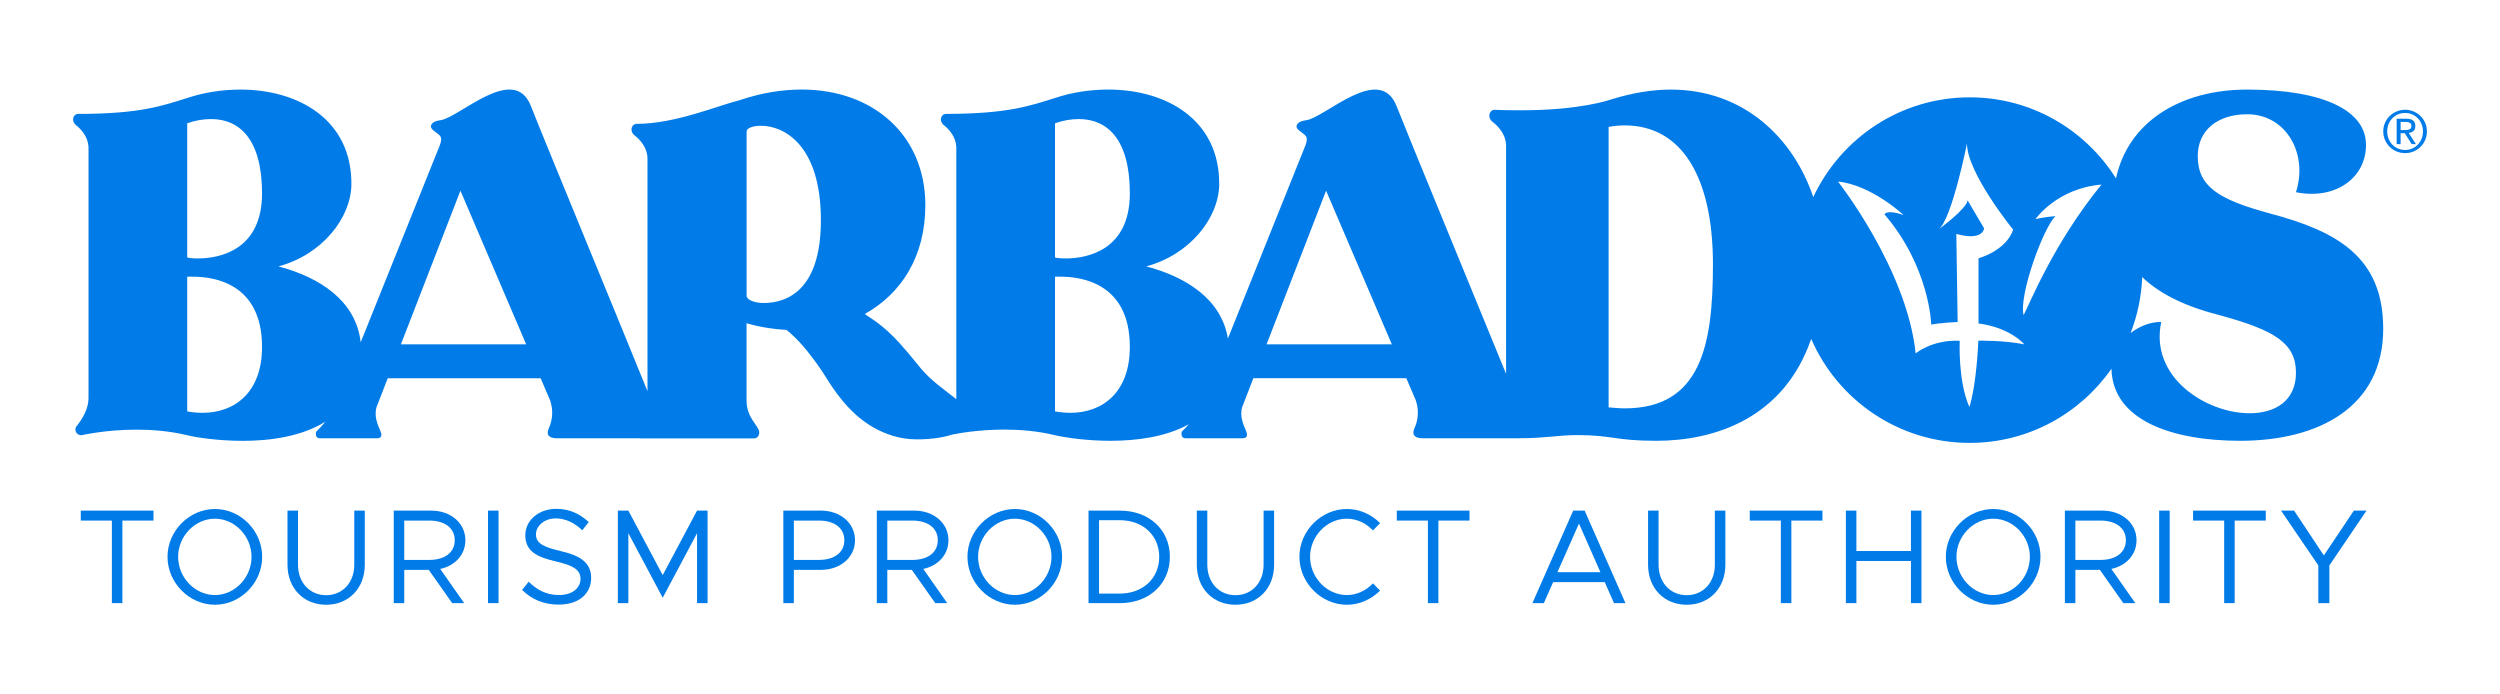
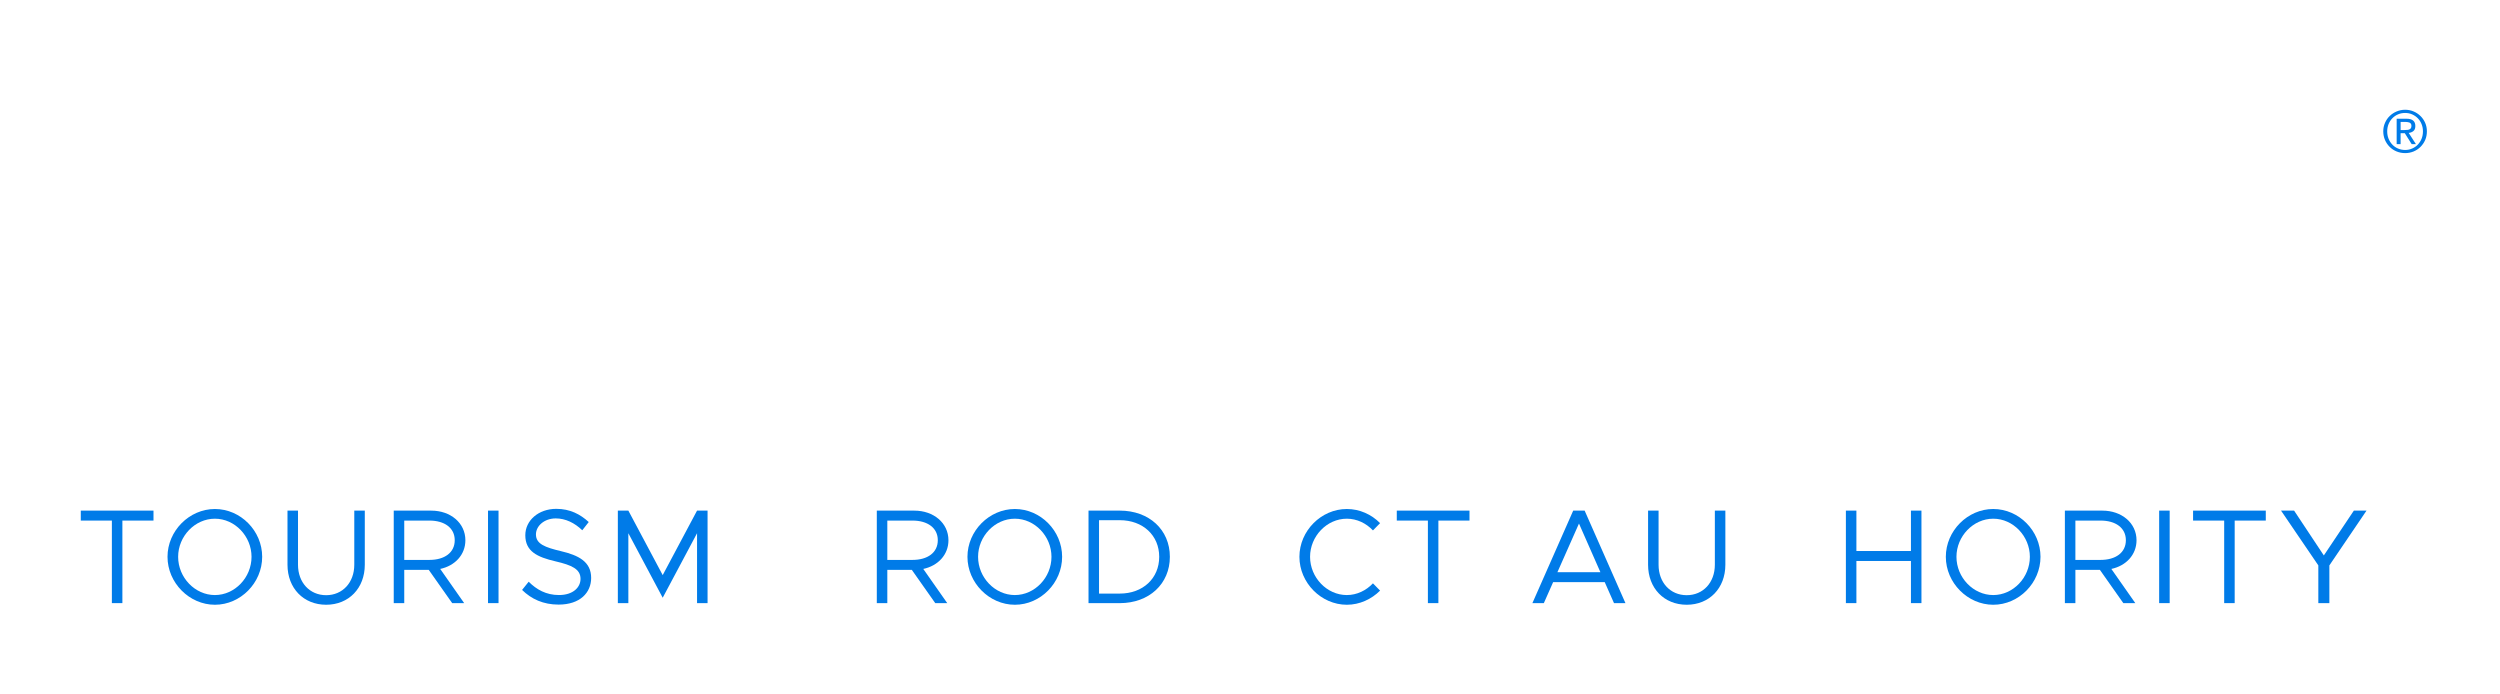
<svg xmlns="http://www.w3.org/2000/svg" version="1.1" baseProfile="tiny" x="0px" y="0px" viewBox="0 0 1289 358" overflow="visible" xml:space="preserve">
  <g id="BG_SHAPES">
</g>
  <g id="BG_PHOTO">
</g>
  <g id="LOGO">
    <g>
-       <path fill="#007be8" d="M1170.29,110.04c-26.19-7.12-37.13-13.74-37.13-29.51c0-13.74,10.68-21.62,25.44-21.62    c20.35,0,31.55,20.61,25.19,40.19c20.09,4.07,36.12-7.12,36.12-24.42c0-17.55-21.62-28.49-61.31-28.49    c-34.5,0-61.4,16.74-67.59,45.81c-15.76-25.09-43.6-41.81-75.42-41.81c-35.73,0-66.46,21.08-80.66,51.43    c-10.32-30.49-35.78-55.43-73.55-55.43c-9.65,0-20.32,1.78-31.5,5.34c0,0-15.24,5.33-45.21,5.33c-4.32,0-9.15,0-13.98-0.25    c-1.77,0-2.79,1.52-2.79,3.05c0,1.02,0.5,2.29,1.52,3.05c3.3,2.54,6.86,6.61,7.12,11.94v118.13    c-15.39-37.8-50.94-123.86-56.46-138.03c-8.66-22.2-36.55,5.64-46.46,7.21c-1.96,0.31-4.46,0.76-5.09,2.87    c-0.28,0.95,0.75,2.23,1.99,2.97c2.73,2.23,4.18,2.4,2.68,6.86l-40.1,99.9c-3.29-20.17-21.39-31.75-42.1-37.21    c22.43-6.03,37.38-24.84,37.62-42.21c0.25-33.76-27.73-48.96-57.15-48.96c-9.41,0-18.82,1.44-27.5,4.34    c-13.02,4.1-24.6,8.2-56.19,8.2c-1.69,0-2.65,1.44-2.65,2.89c0,0.97,0.49,1.93,1.2,2.65c3.38,2.65,6.51,6.51,6.75,11.58v129.51    c0,0.13-0.05,0.26-0.05,0.4l-3.61-2.76c-4.35-3.33-8.07-6.28-10.85-8.99c-2.81-2.77-4.6-5-6.64-7.54    c-2.03-2.51-4.62-5.67-8.26-9.69c-3.59-3.96-8.36-8.53-13.95-12.28c-1.15-0.82-2.35-1.59-3.55-2.35l-0.1-0.36    c18.66-10.42,31.03-29.57,31.03-55.99c0-36.11-26.91-59.62-63.75-59.62c-9.94,0-20.85,1.69-32.24,5.57    c-10.91,2.67-32.97,12.12-52.84,12.12c-1.69,0-2.67,1.45-2.67,2.91c0,0.97,0.49,2.18,1.46,2.91c3.39,2.66,6.78,6.79,6.78,12.12    v119.9c-12.36-30.65-54.07-131.53-60.09-146.97c-8.66-22.2-36.54,5.63-46.46,7.21c-1.97,0.31-4.46,0.76-5.09,2.87    c-0.28,0.95,0.75,2.23,1.98,2.98c2.73,2.23,4.18,2.4,2.69,6.86L185.97,176.5c-2.4-21.38-21.04-33.52-42.41-39.14    c22.43-6.03,37.38-24.84,37.62-42.21c0.25-33.76-27.74-48.96-57.16-48.96c-9.41,0-18.81,1.44-27.49,4.34    c-13.02,4.1-24.6,8.2-56.19,8.2c-1.69,0-2.65,1.44-2.65,2.89c0,0.97,0.49,1.93,1.2,2.65c3.38,2.65,6.51,6.51,6.75,11.58v129.51    c0,5.3-3.13,10.61-6.03,14.23c-0.48,0.48-0.73,1.2-0.73,1.93c0,1.45,1.21,2.89,3.14,2.89c0,0,12.3-2.89,28.45-2.89    c7.96,0,17.12,0.72,26.05,2.89c5.06,1.21,16.16,2.89,28.7,2.89c14.22,0,30.4-2.26,42.55-9.91c-1.52,1.92-3.06,3.6-4.43,4.87    c-0.5,0.5-0.5,0.99-0.5,1.49c0,1.24,0.75,2.23,1.98,2.23h29.59c1.49,0,2.23-0.74,2.23-1.74c0-0.74-0.25-1.24-0.49-1.98    c-1.24-2.98-3.47-7.44-1.99-12.4l5.75-14.84h78.85l4.86,11.36c1.99,5.7,0.99,10.91-0.75,14.63c-1.74,4.22,1.74,4.96,4.22,4.96    h42.6c0.08,0.01,0.14,0.05,0.22,0.05h58.9c1.69,0,2.66-1.45,2.66-3.15c0-3.15-6.55-7.27-6.55-16.24v-39.99    c6.91,2.06,13.9,3.07,20.6,3.47c0.56,0.46,1.13,0.91,1.67,1.36c3.7,3.26,6.66,6.59,9.36,9.95c2.69,3.36,5.12,6.74,7.5,10.24    c2.26,3.58,4.44,7.24,7.68,11.55c3.21,4.24,7.5,9.38,13.6,13.9c6.04,4.54,13.63,7.84,20.84,8.92c7.25,1.16,17.7,0.22,23.98-1.71    c0.2-0.06,0.38-0.15,0.57-0.21c3.45-0.71,13.95-2.62,27.15-2.62c7.96,0,17.12,0.72,26.05,2.89c5.07,1.21,16.16,2.89,28.7,2.89    c13.37,0,28.5-1.96,40.35-8.55c-1.15,1.34-2.28,2.56-3.32,3.51c-0.49,0.49-0.49,0.99-0.49,1.49c0,1.24,0.74,2.23,1.98,2.23h29.59    c1.49,0,2.24-0.75,2.24-1.74c0-0.75-0.25-1.24-0.49-1.98c-1.24-2.98-3.47-7.44-1.99-12.4l5.74-14.84h78.86l4.87,11.36    c1.97,5.71,0.99,10.92-0.75,14.64c-1.73,4.22,1.74,4.96,4.22,4.96h50.24c13.47,0,19.2-1.62,29.73-1.62    c17.72,0,19.43,2.94,40.58,2.94c29.98,0,65.7-11.49,79.87-52.53c13.72,31.54,45.13,53.61,81.71,53.61    c30.29,0,57.01-15.15,73.11-38.24c0.57,26.66,31.31,37.16,66.34,37.16c40.7,0,73.77-17.55,73.77-57.74    C1228.81,132.43,1204.9,119.2,1170.29,110.04 M104.49,212.85c-2.66,0-5.31-0.25-7.96-0.73v-69.46h2.89    c10.86,0,35.69,3.38,35.69,36.18C135.12,202.71,120.65,212.85,104.49,212.85 M102.08,133.25c-2.66,0-4.83-0.24-5.55-0.48V63.56    c4.1-1.45,8.2-2.17,12.3-2.17c14.47,0,26.28,10.13,26.28,38.34C135.12,129.16,112.93,133.25,102.08,133.25 M206.71,177.53    l30.69-79.22l33.89,79.22H206.71z M384.96,152.6V67.76c0-1.7,3.15-2.91,7.51-2.91c11.16,0,30.78,9.21,30.78,48.72    c0,36.84-18.17,42.66-29.57,42.66C389.08,156.24,384.96,154.54,384.96,152.6 M551.92,212.85c-2.66,0-5.3-0.25-7.96-0.73v-69.46    h2.89c10.85,0,35.69,3.38,35.69,36.18C582.54,202.71,568.08,212.85,551.92,212.85 M549.51,133.25c-2.66,0-4.83-0.24-5.55-0.48    V63.56c4.1-1.45,8.2-2.17,12.3-2.17c14.47,0,26.29,10.13,26.29,38.34C582.54,129.16,560.36,133.25,549.51,133.25 M653.05,177.53    l30.68-79.22l33.9,79.22H653.05z M837.68,210.55c-2.59,0-5.44-0.26-8.28-0.52V65.43c2.84-0.52,5.68-0.78,8.28-0.78    c29.74,0,45.52,27.16,45.52,71.65C883.2,177.95,876.99,210.55,837.68,210.55 M1020.03,175.65c0,0-0.75,21.65-4.6,34.22    c-5.98-13.29-5-34.16-5-34.16c-14.25-0.68-22.72,6.52-22.72,6.52c-4.47-43.42-40.03-88.62-40.03-88.62    c17.29,1.77,33.76,17.22,33.76,17.22c-9.08-3.03-9.77-0.28-9.77-0.28c23.39,27.39,24.08,56.84,24.08,56.84    c4.41-0.96,13.62-1.37,13.62-1.37l-0.69-45.41c13.91,3.86,14.32-2.89,14.32-2.89l-8.53-14.45c-0.14,4.13-14.73,14.86-14.73,14.86    c6.74-5.64,14.44-44.12,14.44-44.12c0,15.14,23.82,44.42,23.82,44.42c-3.72,10.92-17.87,14.74-17.87,14.74v33.59    c16.62,2.23,23.59,10.78,23.59,10.78C1033.15,175.42,1020.03,175.65,1020.03,175.65 M1043.37,162.48    c-2.58-10.23,10.26-45.33,16.45-51.04c0,0-5.79,0.4-10.35,1.56c0,0,10.98-15.91,34.05-17.83    C1058.65,125.61,1046.18,157.4,1043.37,162.48 M1159.87,213.07c-22.38,0-51.64-18.56-45.53-47.06    c-5.39-0.12-11.13,2.11-15.82,5.72c3.52-9.01,5.59-18.71,6-28.87c9.31,8.97,22.88,15.39,40.61,19.84    c27.73,7.63,38.67,14.25,38.67,29.51C1183.79,206.71,1173.1,213.07,1159.87,213.07" />
      <path fill="#007be8" d="M1229.72,63.32c0.59-1.35,1.4-2.54,2.42-3.51c1.03-1.01,2.23-1.79,3.6-2.36c1.36-0.57,2.82-0.86,4.33-0.86    c1.56,0,3,0.29,4.35,0.86c1.36,0.57,2.53,1.35,3.57,2.36c1,0.97,1.82,2.16,2.42,3.51c0.6,1.36,0.89,2.83,0.89,4.4    c0,1.6-0.29,3.11-0.89,4.49c-0.6,1.36-1.42,2.53-2.42,3.54c-1.03,1.02-2.21,1.79-3.57,2.36c-1.35,0.55-2.79,0.83-4.35,0.83    c-1.51,0-2.97-0.28-4.33-0.83c-1.38-0.57-2.57-1.34-3.6-2.36c-1.02-1.01-1.83-2.18-2.42-3.54c-0.6-1.38-0.91-2.89-0.91-4.49    C1228.81,66.14,1229.11,64.68,1229.72,63.32 M1231.54,71.53c0.49,1.16,1.12,2.17,1.96,3.04c0.81,0.86,1.78,1.53,2.92,2.02    c1.12,0.47,2.35,0.74,3.65,0.74c1.31,0,2.52-0.26,3.63-0.74c1.1-0.49,2.11-1.16,2.92-2.02c0.82-0.87,1.49-1.88,1.95-3.04    c0.47-1.15,0.7-2.44,0.7-3.82c0-1.32-0.23-2.58-0.7-3.72c-0.46-1.17-1.12-2.16-1.95-3.01c-0.82-0.85-1.82-1.52-2.92-2.01    c-1.1-0.5-2.32-0.73-3.63-0.73c-1.31,0-2.53,0.23-3.65,0.73c-1.14,0.49-2.11,1.16-2.92,2.01c-0.84,0.85-1.47,1.84-1.96,3.01    c-0.45,1.14-0.7,2.4-0.7,3.72C1230.84,69.09,1231.08,70.38,1231.54,71.53 M1240.78,61.22c1.56,0,2.71,0.32,3.44,0.94    c0.75,0.61,1.13,1.56,1.13,2.81c0,1.18-0.32,2.05-0.99,2.59c-0.66,0.55-1.47,0.87-2.44,0.97l3.73,5.79h-2.18l-3.55-5.64h-2.17    v5.64h-2.03v-13.1H1240.78z M1239.88,67.04c0.44,0,0.9-0.03,1.31-0.06c0.4-0.02,0.77-0.1,1.09-0.27c0.32-0.12,0.57-0.32,0.77-0.62    c0.19-0.27,0.29-0.68,0.29-1.21c0-0.44-0.08-0.77-0.26-1.05c-0.17-0.26-0.39-0.44-0.67-0.6c-0.26-0.12-0.59-0.21-0.93-0.26    c-0.35-0.06-0.68-0.1-1.02-0.1h-2.7v4.18H1239.88z" />
      <g>
        <path fill="#007be8" d="M57.69,268.41H41.65v-5.14h37.49v5.14H63.1v42.56h-5.42V268.41z" />
        <path fill="#007be8" d="M86.37,287.09c0-13.4,11.25-24.65,24.44-24.65c13.26,0,24.37,11.25,24.37,24.65     c0,13.4-11.11,24.72-24.37,24.72C97.61,311.81,86.37,300.49,86.37,287.09z M129.69,287.09c0-10.62-8.61-19.65-18.89-19.65     c-10.28,0-18.95,9.03-18.95,19.65c0,10.69,8.68,19.72,18.95,19.72C121.08,306.81,129.69,297.78,129.69,287.09z" />
        <path fill="#007be8" d="M148.23,291.19v-27.91h5.42v27.91c0,9.17,6.04,15.69,14.51,15.69c8.47,0,14.51-6.53,14.51-15.69v-27.91     h5.42v27.91c0,12.08-8.26,20.62-19.93,20.62C156.5,311.81,148.23,303.27,148.23,291.19z" />
        <path fill="#007be8" d="M226.97,293.34l12.36,17.64h-6.18l-12.08-17.15h-12.64v17.15h-5.42v-47.7h19.37     c9.86,0,17.57,6.32,17.57,15.28C239.96,286.05,234.54,291.74,226.97,293.34z M208.43,288.69h12.98c7.78,0,13.05-3.75,13.05-10.14     c0-6.39-5.28-10.14-13.05-10.14h-12.98V288.69z" />
        <path fill="#007be8" d="M251.62,263.27h5.42v47.7h-5.42V263.27z" />
        <path fill="#007be8" d="M269.19,304.17l3.4-4.24c4.03,4.03,8.96,6.87,15.62,6.87c7.36,0,11.11-4.03,11.11-8.33     c0-5.07-4.51-7.08-12.85-9.03c-9.58-2.22-15.62-5.21-15.62-13.47c0-7.64,6.8-13.61,15.97-13.61c7.08,0,12.36,2.78,16.73,6.8     l-3.33,4.24c-3.96-3.82-8.68-6.11-13.68-6.11c-5.9,0-10.21,3.89-10.21,8.26c0,4.93,4.72,6.67,12.85,8.61     c9.1,2.15,15.62,5.42,15.62,13.82c0,7.57-5.69,13.75-16.8,13.75C280.16,311.74,273.98,308.89,269.19,304.17z" />
        <path fill="#007be8" d="M318.56,263.27h5.42l17.71,33.26l17.71-33.26h5.42v47.7h-5.42v-36.04l-17.71,33.26l-17.71-33.26v36.04     h-5.42V263.27z" />
-         <path fill="#007be8" d="M403.9,263.27h19.37c9.86,0,17.57,6.32,17.57,15.28c0,8.96-7.71,15.27-17.57,15.27h-13.96v17.15h-5.42     V263.27z M422.3,288.69c7.78,0,13.05-3.75,13.05-10.14c0-6.39-5.28-10.14-13.05-10.14h-12.98v20.28H422.3z" />
        <path fill="#007be8" d="M476.04,293.34l12.36,17.64h-6.18l-12.08-17.15H457.5v17.15h-5.42v-47.7h19.37     c9.86,0,17.57,6.32,17.57,15.28C489.02,286.05,483.61,291.74,476.04,293.34z M457.5,288.69h12.98c7.78,0,13.05-3.75,13.05-10.14     c0-6.39-5.28-10.14-13.05-10.14H457.5V288.69z" />
        <path fill="#007be8" d="M498.82,287.09c0-13.4,11.25-24.65,24.44-24.65c13.26,0,24.37,11.25,24.37,24.65     c0,13.4-11.11,24.72-24.37,24.72C510.06,311.81,498.82,300.49,498.82,287.09z M542.14,287.09c0-10.62-8.61-19.65-18.89-19.65     c-10.28,0-18.95,9.03-18.95,19.65c0,10.69,8.68,19.72,18.95,19.72C533.53,306.81,542.14,297.78,542.14,287.09z" />
        <path fill="#007be8" d="M561.24,263.27h16.11c15.14,0,25.83,9.86,25.83,23.82c0,13.96-10.69,23.89-25.83,23.89h-16.11V263.27z      M577.35,306.05c11.94,0,20.34-7.85,20.34-18.96c0-11.04-8.4-18.88-20.34-18.88h-10.69v37.84H577.35z" />
-         <path fill="#007be8" d="M617.07,291.19v-27.91h5.42v27.91c0,9.17,6.04,15.69,14.51,15.69c8.47,0,14.51-6.53,14.51-15.69v-27.91     h5.42v27.91c0,12.08-8.26,20.62-19.93,20.62C625.33,311.81,617.07,303.27,617.07,291.19z" />
        <path fill="#007be8" d="M669.98,287.09c0-13.4,11.25-24.65,24.44-24.65c6.6,0,12.71,2.78,17.15,7.29l-3.68,3.75     c-3.47-3.68-8.26-6.04-13.47-6.04c-10.28,0-18.95,9.03-18.95,19.65c0,10.69,8.68,19.72,18.95,19.72c5.21,0,10-2.36,13.47-6.04     l3.68,3.75c-4.44,4.44-10.55,7.29-17.15,7.29C681.22,311.81,669.98,300.49,669.98,287.09z" />
        <path fill="#007be8" d="M736.22,268.41h-16.04v-5.14h37.49v5.14h-16.04v42.56h-5.41V268.41z" />
        <path fill="#007be8" d="M827.39,300.14h-26.59L796,310.98h-5.9l21.04-47.7h5.9l21.04,47.7h-5.9L827.39,300.14z M825.16,295.01     l-11.04-25.07l-11.11,25.07H825.16z" />
        <path fill="#007be8" d="M849.75,291.19v-27.91h5.41v27.91c0,9.17,6.04,15.69,14.51,15.69c8.47,0,14.51-6.53,14.51-15.69v-27.91     h5.42v27.91c0,12.08-8.26,20.62-19.93,20.62C858.01,311.81,849.75,303.27,849.75,291.19z" />
-         <path fill="#007be8" d="M918.21,268.41h-16.04v-5.14h37.49v5.14h-16.04v42.56h-5.41V268.41z" />
        <path fill="#007be8" d="M990.7,263.27v47.7h-5.42v-21.73h-28.12v21.73h-5.42v-47.7h5.42v20.83h28.12v-20.83H990.7z" />
        <path fill="#007be8" d="M1003.27,287.09c0-13.4,11.25-24.65,24.44-24.65c13.26,0,24.37,11.25,24.37,24.65     c0,13.4-11.11,24.72-24.37,24.72C1014.52,311.81,1003.27,300.49,1003.27,287.09z M1046.6,287.09c0-10.62-8.61-19.65-18.89-19.65     c-10.28,0-18.96,9.03-18.96,19.65c0,10.69,8.68,19.72,18.96,19.72C1037.99,306.81,1046.6,297.78,1046.6,287.09z" />
        <path fill="#007be8" d="M1088.61,293.34l12.36,17.64h-6.18l-12.08-17.15h-12.64v17.15h-5.42v-47.7h19.37     c9.86,0,17.57,6.32,17.57,15.28C1101.59,286.05,1096.17,291.74,1088.61,293.34z M1070.07,288.69h12.98     c7.78,0,13.05-3.75,13.05-10.14c0-6.39-5.28-10.14-13.05-10.14h-12.98V288.69z" />
        <path fill="#007be8" d="M1113.26,263.27h5.42v47.7h-5.42V263.27z" />
        <path fill="#007be8" d="M1146.79,268.41h-16.04v-5.14h37.49v5.14h-16.04v42.56h-5.41V268.41z" />
        <path fill="#007be8" d="M1195.33,291.53l-19.23-28.26h6.73l15.34,23.12l15.48-23.12h6.53l-19.16,28.26v19.44h-5.69V291.53z" />
      </g>
    </g>
  </g>
  <g id="BG_COLOUR">
</g>
  <g id="MAIN_PHOTO">
</g>
  <g id="POLAROID">
</g>
  <g id="POSTCARD">
</g>
  <g id="IGNORE">
</g>
</svg>